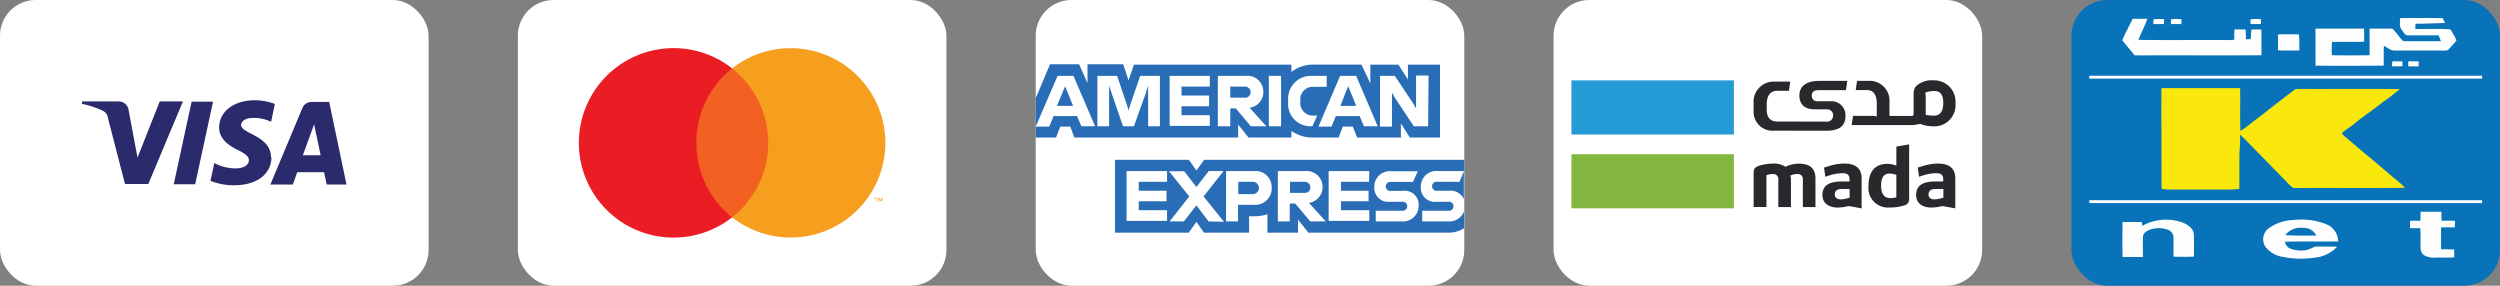
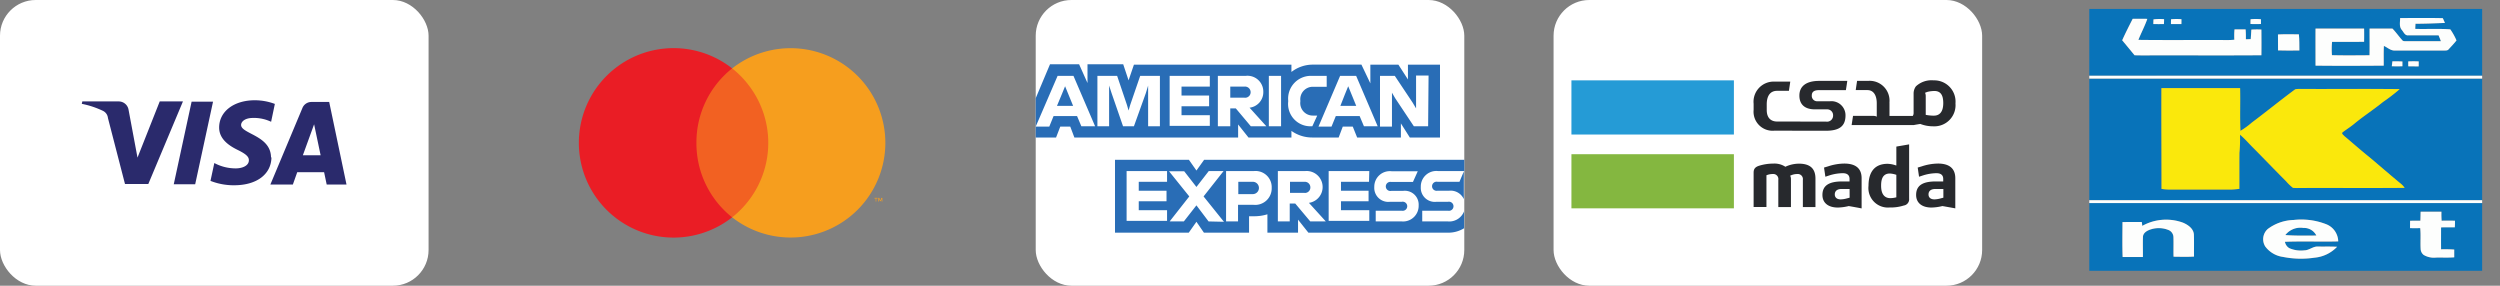
<svg xmlns="http://www.w3.org/2000/svg" width="280" height="32" viewBox="0 0 280 32">
  <rect x="0" y="0" width="280" height="32" fill="#808080" stroke="none" />
  <g id="Group_50476" data-name="Group 50476" transform="translate(10196 8322)">
    <g id="visa-light-large" transform="translate(-10196 -8322)">
      <rect id="card_bg" width="48" height="32" rx="4" fill="#fff" />
      <path id="visa-logo" d="M17.014,9.52a7.127,7.127,0,0,1-2.6-.491l.43-2a5.019,5.019,0,0,0,2.377.6h.063c.712-.01,1.43-.3,1.43-.91.01-.392-.326-.7-1.24-1.15-.9-.439-2.09-1.176-2.09-2.51,0-1.8,1.645-3.06,4-3.06a6.414,6.414,0,0,1,2.24.41l-.419,2a4.512,4.512,0,0,0-1.92-.432c-.147,0-.295.007-.441.022-.691.091-1,.453-1,.77,0,.388.5.647,1.123.975,1,.521,2.234,1.17,2.227,2.695l.05-.08c-.01,1.92-1.647,3.16-4.17,3.16Zm6.626-.08H21.12L24.71.87a1.087,1.087,0,0,1,1-.68h2l1.939,9.249H27.43l-.29-1.38H24.13l-.49,1.38ZM26.02,2.69,24.76,6.16h1.99ZM12.7,9.41H10.3l2-9.25h2.4l-2,9.249ZM7.45,9.38H4.84L2.93,1.99a1,1,0,0,0-.571-.81A9.917,9.917,0,0,0,0,.4L.06.13H4.13a1.118,1.118,0,0,1,1.11.941l1,5.35L8.73.13h2.6L7.45,9.379Z" transform="translate(9.16 11.23)" fill="#2a2a6c" />
    </g>
    <g id="mastercard-light-large" transform="translate(-10138 -8322)">
-       <rect id="card_bg-2" data-name="card_bg" width="48" height="32" rx="4" fill="#fff" />
      <g id="mastercard" transform="translate(4 3)">
        <g id="Group" opacity="0">
          <rect id="Rectangle" width="38.71" height="25.6" transform="translate(0.65 0.2)" fill="#fff" />
        </g>
        <rect id="Rectangle-2" data-name="Rectangle" width="10.21" height="16.68" transform="translate(14.9 4.66)" fill="#f26122" />
        <path id="Path" d="M13.169,10.61a10.58,10.58,0,0,1,4-8.34,10.61,10.61,0,1,0,0,16.68A10.58,10.58,0,0,1,13.169,10.61Z" transform="translate(2.831 2.39)" fill="#ea1d25" />
        <path id="Shape" d="M.5.411H.43V0h.1L.66.29.78,0h.1V.409H.81V.1L.7.37H.62L.5.1V.41ZM.2.41H.14V.07H0V0H.35V.07H.2V.409Z" transform="translate(35.94 19.16)" fill="#f69e1e" />
        <path id="Path-2" data-name="Path" d="M17.16,10.6A10.61,10.61,0,0,1,0,18.943,10.61,10.61,0,0,0,1.78,4.053,10.4,10.4,0,0,0,0,2.263,10.61,10.61,0,0,1,17.16,10.6Z" transform="translate(20 2.397)" fill="#f69e1e" />
      </g>
    </g>
    <g id="Group_11298" data-name="Group 11298" transform="translate(-10122 -9055)">
      <g id="mastercard-light-large-2" data-name="mastercard-light-large" transform="translate(158 733)">
-         <rect id="card_bg-3" data-name="card_bg" width="48" height="32" rx="4" fill="#0873b9" />
-       </g>
+         </g>
      <g id="knet" transform="translate(160 734)">
        <g id="_0873b9ff" data-name="#0873b9ff">
          <path id="Path_1" data-name="Path 1" d="M0,0H44V7.483q-22-.015-44,0V0M4.862,1.108c-.406.8-.814,1.592-1.181,2.406.466.553.923,1.115,1.384,1.674.4.018.8.016,1.206.015,4.334-.012,8.668.018,13-.015.015-.958.009-1.918,0-2.876a8.705,8.705,0,0,0-1.123.005c-.025.355-.042.708-.07,1.063-.181.01-.364.016-.544.021,0-.371,0-.741-.03-1.111-.415,0-.828,0-1.242,0a8.5,8.5,0,0,0-.019,1.159,7.69,7.69,0,0,1-.847.037c-3.3-.018-6.6.02-9.9-.02.311-.793.721-1.547,1-2.353C5.954,1.1,5.408,1.1,4.862,1.108m29.953-.085c0,.444-.138.953.193,1.324.2.24.349.66.735.6,1.125,0,2.251,0,3.376,0,.093.218.183.436.263.659-1.286,0-2.573,0-3.859,0-.163-.016-.373.037-.476-.124-.381-.416-.7-.883-1.091-1.288-.854,0-1.707,0-2.561,0,0,.995.016,1.99-.007,2.985-1.4.011-2.807.03-4.21-.009a8.431,8.431,0,0,1,.014-1.49c1.2-.012,2.394.013,3.589-.013,0-.493.007-.985,0-1.478-1.813.011-3.627,0-5.439,0-.01,1.384,0,2.768,0,4.152,2.544.033,5.091.024,7.635,0,.009-.736-.02-1.474.021-2.21.4.176.747.537,1.214.518,1.837,0,3.674,0,5.51,0,.187-.009.419.027.539-.152.3-.32.6-.635.867-.98A6.876,6.876,0,0,0,40.43,2.29c-1.307-.1-2.619-.012-3.928-.055.008-.191.018-.383.028-.573,1.1-.006,2.2-.048,3.3-.093-.078-.177-.158-.355-.236-.532C38,1,36.409,1.024,34.815,1.023M7.192,1.172c-.009.173-.014.346-.015.52.395.01.79.01,1.185,0,.009-.182.013-.363.017-.545a5.91,5.91,0,0,0-1.186.023M9.157,1.16c-.007.178-.01.356-.009.534.389.006.78.008,1.169,0,0-.181.005-.362.005-.543a6.308,6.308,0,0,0-1.166.006m8.907,0c-.005.178-.01.358-.011.537.391.006.78.006,1.169,0,0-.176,0-.354,0-.531a6.006,6.006,0,0,0-1.163,0m3.07,1.7c.008.594,0,1.188.008,1.784.8.028,1.593.016,2.389.008-.01-.6.01-1.206-.056-1.805-.78,0-1.561-.024-2.341.014M33.949,5.868c-.024.185-.048.369-.071.554.395.017.791.014,1.187,0,0-.178,0-.356,0-.534-.374-.021-.747-.025-1.12-.019m1.774.013c0,.182,0,.362,0,.544.387.006.774.009,1.163.009,0-.185,0-.37.006-.554A11.212,11.212,0,0,0,35.724,5.881Z" fill="#0873b9" />
          <path id="Path_2" data-name="Path 2" d="M0,72.6q22-.006,44,0V86.216q-22,.006-44,0V72.6m8.082,1.068c-.02,3.762.012,7.525,0,11.286a6.142,6.142,0,0,0,.831.071c2.31-.005,4.62,0,6.929,0,.32,0,.637-.045.955-.072.008-1.346-.005-2.693.007-4.038a16.72,16.72,0,0,0,.069-2.033c.547.452,1,1,1.5,1.491,1.229,1.236,2.43,2.5,3.664,3.726a4.969,4.969,0,0,0,.773.738,4.379,4.379,0,0,0,.5.017c4-.017,8,.018,12-.017a2.306,2.306,0,0,0-.394-.435c-1.175-.964-2.317-1.965-3.48-2.941-.987-.787-1.928-1.625-2.894-2.434-.089-.114-.309-.229-.206-.393.436-.334.909-.623,1.331-.977,1.036-.857,2.172-1.588,3.215-2.437a20.868,20.868,0,0,0,1.874-1.442c-3.706-.043-7.414,0-11.121-.019a2.359,2.359,0,0,0-.578.042c-1.65,1.211-3.231,2.511-4.872,3.735a8.671,8.671,0,0,1-1.267.918c-.066-1.595,0-3.193-.034-4.789C13.957,73.672,11.019,73.661,8.082,73.666Z" transform="translate(0 -64.794)" fill="#0873b9" />
          <path id="Path_3" data-name="Path 3" d="M0,202.36q22,.014,44,0v7.586H0v-7.59m37.11.97c-.009.334-.009.668-.025,1-.384,0-.768,0-1.151.011q-.01.409-.007.82c.38.017.76.014,1.141,0,.082.766,0,1.539.046,2.306a.9.9,0,0,0,.345.7,2.222,2.222,0,0,0,1.372.293c.682-.015,1.365.025,2.047-.027q0-.435,0-.869a14.673,14.673,0,0,0-1.475-.028c-.011-.819-.009-1.638,0-2.456.512-.015,1.024-.014,1.538-.01.014-.246.023-.492.017-.738-.5-.009-1-.012-1.495,0a9.629,9.629,0,0,1-.019-1.008c-.778-.006-1.554,0-2.331,0M5.934,204.914c-.015-.142-.03-.283-.044-.423-.724-.012-1.446-.005-2.17,0,0,1.3-.033,2.611.015,3.914.757,0,1.513.005,2.269,0,.01-.774-.022-1.548.012-2.322.067-.458.561-.688.97-.8a2.888,2.888,0,0,1,1.952.129.892.892,0,0,1,.487.786c.024.723-.009,1.448.011,2.173.764.008,1.53.034,2.293-.015-.013-.821.013-1.642-.014-2.462-.03-.667-.661-1.1-1.234-1.339a5.484,5.484,0,0,0-4.548.364m14.034.365a1.533,1.533,0,0,0-.25,1.951,2.985,2.985,0,0,0,1.993,1.163,10.219,10.219,0,0,0,3.52.083,3.964,3.964,0,0,0,2.524-1.22c-.709-.04-1.42-.015-2.13-.025-.561-.045-.987.422-1.54.424a3.21,3.21,0,0,1-1.686-.247,1.043,1.043,0,0,1-.487-.711c1.987-.082,3.98.008,5.969-.044a2.108,2.108,0,0,0-1.313-1.911,7.632,7.632,0,0,0-3.694-.487A5.061,5.061,0,0,0,19.968,205.279Z" transform="translate(0 -180.617)" fill="#0873b9" />
          <path id="Path_4" data-name="Path 4" d="M199.67,228.961a2.142,2.142,0,0,1,2.02-.8,1.539,1.539,0,0,1,1.448.85C201.982,229.025,200.822,229.048,199.67,228.961Z" transform="translate(-177.706 -203.639)" fill="#0873b9" />
        </g>
        <g id="_fdfefdff" data-name="#fdfefdff" transform="translate(0 1.015)">
          <path id="Path_5" data-name="Path 5" d="M34.641,10.273c.546,0,1.092-.01,1.638.006-.278.806-.688,1.56-1,2.353,3.3.041,6.6,0,9.9.02a7.69,7.69,0,0,0,.847-.037,8.5,8.5,0,0,1,.019-1.159c.414,0,.827,0,1.242,0,.03.37.034.74.03,1.111.18-.005.363-.012.545-.021.029-.355.045-.708.07-1.063a8.7,8.7,0,0,1,1.123-.005c.007.958.013,1.918,0,2.876-4.334.033-8.668,0-13,.015-.4,0-.8,0-1.206-.015-.461-.559-.917-1.121-1.384-1.674C33.827,11.866,34.236,11.069,34.641,10.273Z" transform="translate(-29.779 -10.181)" fill="#fdfefd" />
          <path id="Path_6" data-name="Path 6" d="M239.779,9.458c1.594,0,3.188-.025,4.782.014.078.177.158.355.237.532-1.1.045-2.2.087-3.3.093-.01.19-.02.381-.027.573,1.309.043,2.621-.047,3.928.055a6.882,6.882,0,0,1,.691,1.239c-.265.345-.571.66-.867.98-.12.178-.352.143-.539.152-1.836,0-3.673,0-5.51,0-.467.019-.813-.342-1.214-.518-.041.736-.012,1.474-.021,2.21-2.544.019-5.091.029-7.635,0,0-1.384-.007-2.768,0-4.152,1.813,0,3.627.006,5.44,0,.01.493.008.985,0,1.478-1.2.026-2.392,0-3.589.013a8.438,8.438,0,0,0-.014,1.49c1.4.039,2.807.019,4.21.009.023-.995,0-1.99.007-2.985.854,0,1.707,0,2.561,0,.394.405.711.872,1.091,1.288.1.16.314.107.476.124,1.286-.006,2.573,0,3.859,0-.08-.222-.169-.441-.263-.659-1.125,0-2.251,0-3.376,0-.386.055-.536-.365-.735-.6C239.642,10.411,239.783,9.9,239.779,9.458Z" transform="translate(-204.964 -9.451)" fill="#fdfefd" />
          <path id="Path_7" data-name="Path 7" d="M65.255,10.566a5.91,5.91,0,0,1,1.186-.023c0,.182-.008.363-.017.545-.395.008-.79.008-1.185,0C65.241,10.912,65.247,10.739,65.255,10.566Z" transform="translate(-58.064 -10.409)" fill="#fdfefd" />
          <path id="Path_8" data-name="Path 8" d="M83.177,10.549a6.308,6.308,0,0,1,1.166-.006c0,.181,0,.362-.006.543-.389.005-.78,0-1.169,0C83.167,10.9,83.171,10.727,83.177,10.549Z" transform="translate(-74.02 -10.404)" fill="#fdfefd" />
          <path id="Path_9" data-name="Path 9" d="M164.131,10.554a6.006,6.006,0,0,1,1.163,0c0,.177,0,.355,0,.531-.389.011-.779.011-1.169,0C164.121,10.912,164.126,10.733,164.131,10.554Z" transform="translate(-146.067 -10.412)" fill="#fdfefd" />
          <path id="Path_10" data-name="Path 10" d="M192.13,26.436c.78-.038,1.561-.013,2.341-.014.066.6.046,1.2.056,1.805-.8.009-1.594.02-2.389-.008C192.134,27.624,192.138,27.03,192.13,26.436Z" transform="translate(-170.996 -24.592)" fill="#fdfefd" />
          <path id="Path_11" data-name="Path 11" d="M308.052,54.591c.373-.005.746,0,1.12.019,0,.178,0,.356,0,.534-.4.015-.792.018-1.187,0C308,54.96,308.027,54.776,308.052,54.591Z" transform="translate(-274.102 -49.739)" fill="#fdfefd" />
          <path id="Path_12" data-name="Path 12" d="M324.757,54.594a11.212,11.212,0,0,1,1.171,0c0,.185,0,.37-.005.554-.388,0-.776,0-1.163-.009C324.757,54.956,324.756,54.775,324.757,54.594Z" transform="translate(-289.033 -49.729)" fill="#fdfefd" />
          <path id="Path_13" data-name="Path 13" d="M0,69.6q22,.006,44,0v.322q-22-.011-44,0Z" transform="translate(0 -63.136)" fill="#fdfefd" />
          <path id="Path_14" data-name="Path 14" d="M0,199.36q22,.011,44,0v.326q-22-.006-44,0Z" transform="translate(0 -178.955)" fill="#fdfefd" />
          <path id="Path_15" data-name="Path 15" d="M327.786,211.375c.777,0,1.553,0,2.331,0a9.61,9.61,0,0,0,.019,1.008c.5-.009,1-.005,1.495,0,.007.246,0,.492-.017.738-.514,0-1.026-.005-1.538.01,0,.819-.007,1.638,0,2.456a14.7,14.7,0,0,1,1.475.028q-.007.434,0,.869c-.682.052-1.365.012-2.047.027a2.222,2.222,0,0,1-1.372-.293.9.9,0,0,1-.345-.7c-.042-.767.036-1.54-.046-2.306-.381.01-.761.013-1.141,0q0-.411.007-.82c.383-.01.767-.006,1.151-.011C327.777,212.044,327.777,211.71,327.786,211.375Z" transform="translate(-290.676 -189.677)" fill="#fdfefd" />
          <path id="Path_16" data-name="Path 16" d="M35.934,220.334a5.484,5.484,0,0,1,4.548-.364c.573.237,1.2.672,1.234,1.339.028.82,0,1.641.014,2.462-.763.049-1.529.023-2.293.015-.02-.724.013-1.449-.011-2.173a.892.892,0,0,0-.487-.786,2.888,2.888,0,0,0-1.953-.129c-.409.115-.9.345-.97.8-.034.774,0,1.548-.012,2.322-.757.008-1.513.005-2.269,0-.048-1.3-.02-2.61-.015-3.914.724,0,1.446-.011,2.17,0C35.9,220.051,35.919,220.192,35.934,220.334Z" transform="translate(-30 -197.052)" fill="#fdfefd" />
          <path id="Path_17" data-name="Path 17" d="M177.552,220.744a5.061,5.061,0,0,1,2.906-1.024,7.632,7.632,0,0,1,3.694.487,2.108,2.108,0,0,1,1.313,1.911c-1.989.052-3.982-.038-5.969.044a1.043,1.043,0,0,0,.487.711,3.21,3.21,0,0,0,1.686.247c.553,0,.979-.47,1.54-.424.71.01,1.42-.015,2.13.025a3.964,3.964,0,0,1-2.525,1.22,10.221,10.221,0,0,1-3.52-.083A2.985,2.985,0,0,1,177.3,222.7a1.533,1.533,0,0,1,.25-1.951m2,.66c1.152.087,2.312.064,3.467.054a1.539,1.539,0,0,0-1.448-.85A2.142,2.142,0,0,0,179.547,221.4Z" transform="translate(-157.584 -197.097)" fill="#fdfefd" />
        </g>
        <g id="_fae80cff" data-name="#fae80cff" transform="translate(8.075 8.868)">
          <path id="Path_18" data-name="Path 18" d="M73.416,82.534c2.937,0,5.875.006,8.813,0,.036,1.6-.032,3.194.034,4.789A8.671,8.671,0,0,0,83.53,86.4c1.641-1.224,3.222-2.524,4.872-3.735a2.359,2.359,0,0,1,.578-.042c3.707.016,7.415-.024,11.121.019a20.867,20.867,0,0,1-1.874,1.442c-1.043.849-2.179,1.579-3.215,2.437-.422.354-.9.643-1.331.977-.1.164.117.279.206.393.966.809,1.907,1.647,2.894,2.434,1.164.976,2.306,1.977,3.48,2.941a2.307,2.307,0,0,1,.394.435c-4,.035-8,0-12,.017a4.386,4.386,0,0,1-.5-.017,4.969,4.969,0,0,1-.773-.738c-1.234-1.229-2.435-2.491-3.664-3.726-.5-.494-.958-1.039-1.5-1.491a16.719,16.719,0,0,1-.069,2.033c-.012,1.345,0,2.692-.007,4.038-.318.027-.635.071-.955.072-2.309,0-4.619,0-6.929,0a6.138,6.138,0,0,1-.83-.071C73.428,90.059,73.4,86.3,73.416,82.534Z" transform="translate(-73.409 -82.53)" fill="#fae80c" />
        </g>
      </g>
    </g>
    <g id="Group_11299" data-name="Group 11299" transform="translate(-10231 -9014)">
      <g id="mastercard-light-large-3" data-name="mastercard-light-large" transform="translate(209 692)">
        <rect id="card_bg-4" data-name="card_bg" width="48" height="32" rx="4" fill="#fff" />
      </g>
      <g id="Mada_Logo" transform="translate(211 701)">
        <rect id="Rectangle_3" data-name="Rectangle 3" width="18.196" height="6.062" transform="translate(0 8.271)" fill="#84b740" />
        <rect id="Rectangle_4" data-name="Rectangle 4" width="18.196" height="6.067" fill="#259bd6" />
        <path id="Path_21" data-name="Path 21" d="M619.017,138.632l-.081.016a2.653,2.653,0,0,1-.589.076c-.475,0-1.037-.243-1.037-1.388,0-.589.1-1.372.983-1.372h.005a2.663,2.663,0,0,1,.648.124l.07.022v2.523Zm.146-5.71-.146.027v2.118l-.13-.038-.038-.011a2.982,2.982,0,0,0-.805-.14c-1.772,0-2.145,1.34-2.145,2.464a2.185,2.185,0,0,0,2.372,2.426,4.807,4.807,0,0,0,1.583-.221.7.7,0,0,0,.594-.767V132.7c-.421.076-.859.151-1.286.222" transform="translate(-582.626 -125.531)" fill="#27292d" />
        <path id="Path_22" data-name="Path 22" d="M717.652,176.32l-.076.022-.27.07a2.817,2.817,0,0,1-.654.1c-.416,0-.664-.205-.664-.556,0-.227.1-.61.783-.61h.881Zm-.621-3.82a5.978,5.978,0,0,0-1.8.313l-.454.135.151,1.026.443-.146a5.209,5.209,0,0,1,1.475-.249c.194,0,.789,0,.789.643v.281H716.8c-1.507,0-2.2.481-2.2,1.513,0,.881.643,1.41,1.723,1.41a5.571,5.571,0,0,0,1.2-.162l.022-.005.022.005.135.022c.421.076.859.151,1.286.232v-3.371c0-1.091-.659-1.648-1.956-1.648" transform="translate(-675.994 -163.181)" fill="#27292d" />
        <path id="Path_23" data-name="Path 23" d="M523.352,176.32l-.076.022-.27.07a2.776,2.776,0,0,1-.654.1c-.416,0-.665-.205-.665-.556,0-.227.1-.61.778-.61h.881l.005.972Zm-.616-3.82a5.951,5.951,0,0,0-1.8.313l-.454.135.151,1.026.443-.146a5.208,5.208,0,0,1,1.475-.249c.194,0,.789,0,.789.643v.281h-.827c-1.507,0-2.21.481-2.21,1.513,0,.881.643,1.41,1.729,1.41a5.572,5.572,0,0,0,1.2-.162l.022-.005.022.005.13.022c.427.076.859.151,1.286.238v-3.371c.005-1.1-.654-1.653-1.95-1.653" transform="translate(-492.191 -163.181)" fill="#27292d" />
        <path id="Path_24" data-name="Path 24" d="M382.768,172.605a3.645,3.645,0,0,0-1.464.324l-.054.027-.049-.038a2.216,2.216,0,0,0-1.313-.319,5.37,5.37,0,0,0-1.551.232c-.459.14-.637.362-.637.778v3.852h1.437V173.9l.07-.022a1.828,1.828,0,0,1,.632-.113.568.568,0,0,1,.627.654v3.047h1.415v-3.106a1.046,1.046,0,0,0-.043-.313l-.049-.092.1-.043a1.7,1.7,0,0,1,.7-.146.572.572,0,0,1,.627.654v3.047h1.41V174.28c0-1.129-.605-1.675-1.858-1.675" transform="translate(-357.295 -163.275)" fill="#27292d" />
        <path id="Path_25" data-name="Path 25" d="M590.117,3.955a4.9,4.9,0,0,1-.837-.076l-.081-.016V1.783a1.016,1.016,0,0,0-.038-.3l-.043-.086.092-.038c.022-.011.043-.016.07-.027l.016-.011.1-.032a.138.138,0,0,1,.038-.011,3.355,3.355,0,0,1,.74-.086h.005c.881,0,.983.783.983,1.372-.005,1.145-.573,1.388-1.043,1.388M590.111,0h-.038A2.546,2.546,0,0,0,588.1.67a1.352,1.352,0,0,0-.259.8h0V3.62a.633.633,0,0,1-.043.27l-.049.092h-2.609V2.491h-.005A2.223,2.223,0,0,0,582.823.054H581.51c-.054.384-.1.654-.151,1.037h1.307c.686,0,1.048.583,1.048,1.48v1.5l-.092-.049a.992.992,0,0,0-.308-.043h-2.258c-.043.286-.1.659-.157,1.032h6.942c.238-.049.513-.092.751-.13a3.91,3.91,0,0,0,1.453.265,2.37,2.37,0,0,0,2.485-2.566A2.382,2.382,0,0,0,590.111,0" transform="translate(-549.517)" fill="#27292d" />
        <path id="Path_26" data-name="Path 26" d="M385.717,6.686h.065c1.507,0,2.21-.5,2.21-1.723a1.578,1.578,0,0,0-1.723-1.583H384.88a.6.6,0,0,1-.665-.637c0-.27.1-.605.783-.605h3.036c.065-.394.1-.643.157-1.037h-3.155c-1.469,0-2.21.616-2.21,1.642s.643,1.545,1.723,1.545h1.388a.656.656,0,0,1,.665.675.679.679,0,0,1-.778.7h-.232l-4.446-.011h-.81c-.686,0-1.167-.389-1.167-1.291V3.736c0-.94.373-1.523,1.167-1.523h1.318c.059-.4.1-.654.151-1.032h-1.8A2.254,2.254,0,0,0,377.7,3.655h0v.7a2.132,2.132,0,0,0,2.307,2.323h1.313l2.409.005h1.988Z" transform="translate(-357.295 -1.041)" fill="#27292d" />
      </g>
    </g>
    <g id="americanexpress-light-large" transform="translate(-10080 -8322)">
      <rect id="card_bg-5" data-name="card_bg" width="48" height="32" rx="4" fill="#fff" />
      <g id="amex" transform="translate(0 7)">
        <path id="Path-3" data-name="Path" d="M1.27.88,1.81,2.2H0L.55.88.91,0l.36.88Z" transform="translate(2.38 2.66)" fill="#296db6" />
        <path id="Shape-2" data-name="Shape" d="M30.96,8.2a3.979,3.979,0,0,1-2.32-.741V8.2H23.83L22.67,6.74V8.2H4.33L3.87,6.98H2.75L2.28,8.2H0V6.98H1.52L2,5.8H4.63L5.11,6.94H6.65L4.23,1.3H2.45L0,6.978V3.8L1.6,0H4.86L5.8,2.1V0h4l.6,1.8L11,.04H28.64V.86A3.9,3.9,0,0,1,31.028.038l.112,0h5.34l1,2.1V.04h3.14L41.69,1.7V.04h3.59V8.2H41.9l-1-1.579V8.2H36L35.51,6.98H34.39L33.93,8.2H30.96Zm7.6-6.9V6.98H39.9V3.18l.36.62L42.35,6.94h1.6L44,1.26H42.6V4.94l-.38-.64-2-3Zm-4.469,0L31.67,6.98h1.46L33.61,5.8h2.67l.48,1.14H38.3L35.89,1.3Zm-3.271-.006A2.551,2.551,0,0,0,28.28,4.08v.08a2.5,2.5,0,0,0,2.483,2.784c.046,0,.092,0,.137,0h.08l.55-1.2H31.1l-.07,0A1.4,1.4,0,0,1,29.64,4.16V4.08a1.4,1.4,0,0,1,1.39-1.561l.07,0h1.49V1.3H31C30.94,1.3,30.879,1.293,30.819,1.293ZM26.11,1.3V6.94h1.37V1.3ZM21.79,4.94h.62l1.68,2h1.74L23.95,4.86a1.742,1.742,0,0,0,1.54-1.78,1.771,1.771,0,0,0-2-1.78H20.4V6.94h1.39v-2Zm-9.2-2.554h0V6.94h1.32V1.3H11.7L10.58,4.56l-.18.62-.18-.62L9.12,1.3H6.91V6.94H8.22V2.38l.28.86L9.78,6.94H11l1.33-3.7ZM15,1.3V6.9h4.5V5.7H16.33v-1H19.42V3.5H16.33v-1H19.5V1.3ZM35.9,4.66H34.121l.519-1.32L35,2.46l.34.841.2.484-.2-.484L35,2.46l.36.88.206.5h0l.318.772h0L35.29,3.34l.61,1.319ZM23.46,3.747a.619.619,0,0,1-.089-.007H21.79V2.5h1.58a.628.628,0,0,1,.7.617v.02a.61.61,0,0,1-.61.61Zm.4-.194a.609.609,0,0,1-.4.154A.608.608,0,0,0,23.864,3.553Z" transform="translate(0 0.2)" fill="#296db6" />
        <path id="Shape-3" data-name="Shape" d="M20.5,8.161H17.07V6.1a4.927,4.927,0,0,1-1.456.22h-.6V8.16H9.96L9.12,6.94,8.26,8.16H0V0H8.28l.84,1.2L9.98,0H39.12V1.26H36.19A1.74,1.74,0,0,0,34.25,3.04,1.569,1.569,0,0,0,36.01,4.7H37.3a.511.511,0,0,1,.525.217A.509.509,0,0,1,37.3,5.7H34.41V6.9h2.87c.054,0,.109.007.163.007A1.777,1.777,0,0,0,39.1,5.76v1.9a3.348,3.348,0,0,1-1.763.5H21.66L20.5,6.7V8.16ZM9.12,5.1h0L10.48,6.9l1.721.04L9.92,4.1l2.24-2.84H10.5L9.12,3.04,7.75,1.28H6.05L8.32,4.1,6.12,6.9H7.71L9.119,5.1Zm20.08.6V6.9H32.12c.046,0,.093.006.139.006A1.75,1.75,0,0,0,34.01,5.1a1.549,1.549,0,0,0-1.76-1.62H30.94a.51.51,0,1,1,0-1h2.43l.54-1.2H30.98A1.74,1.74,0,0,0,29.04,3.04,1.569,1.569,0,0,0,30.8,4.7h1.32a.51.51,0,1,1,0,1Zm-9.63-.8h.62l1.68,2h1.74L21.72,4.82A1.793,1.793,0,0,0,21.3,1.26H18.24V6.9H19.57v-2ZM12.44,1.26V6.9h1.34V5.04h1.73a1.85,1.85,0,0,0,2.04-1.9,1.81,1.81,0,0,0-2-1.88Zm11.49,0V6.84h4.55V5.64H25.31v-1H28.4V3.46H25.31v-1h3.14l.03-1.2ZM1.3,1.26V6.84H5.83V5.64H2.66v-1H5.77V3.46H2.66v-1H5.83V1.26ZM39.068,4.4A1.619,1.619,0,0,0,37.43,3.46H36.12a.51.51,0,1,1,0-1H38.58l.49-1.16V4.4ZM15.43,3.84H13.81V2.46h1.62a.69.69,0,0,1,0,1.381Zm5.841-.134A.612.612,0,0,1,21.18,3.7H19.6V2.46h1.58a.63.63,0,0,1,.079,0,.62.62,0,0,1,.622.625V3.1a.61.61,0,0,1-.61.61Z" transform="translate(8.88 10.9)" fill="#296db6" />
      </g>
    </g>
  </g>
</svg>